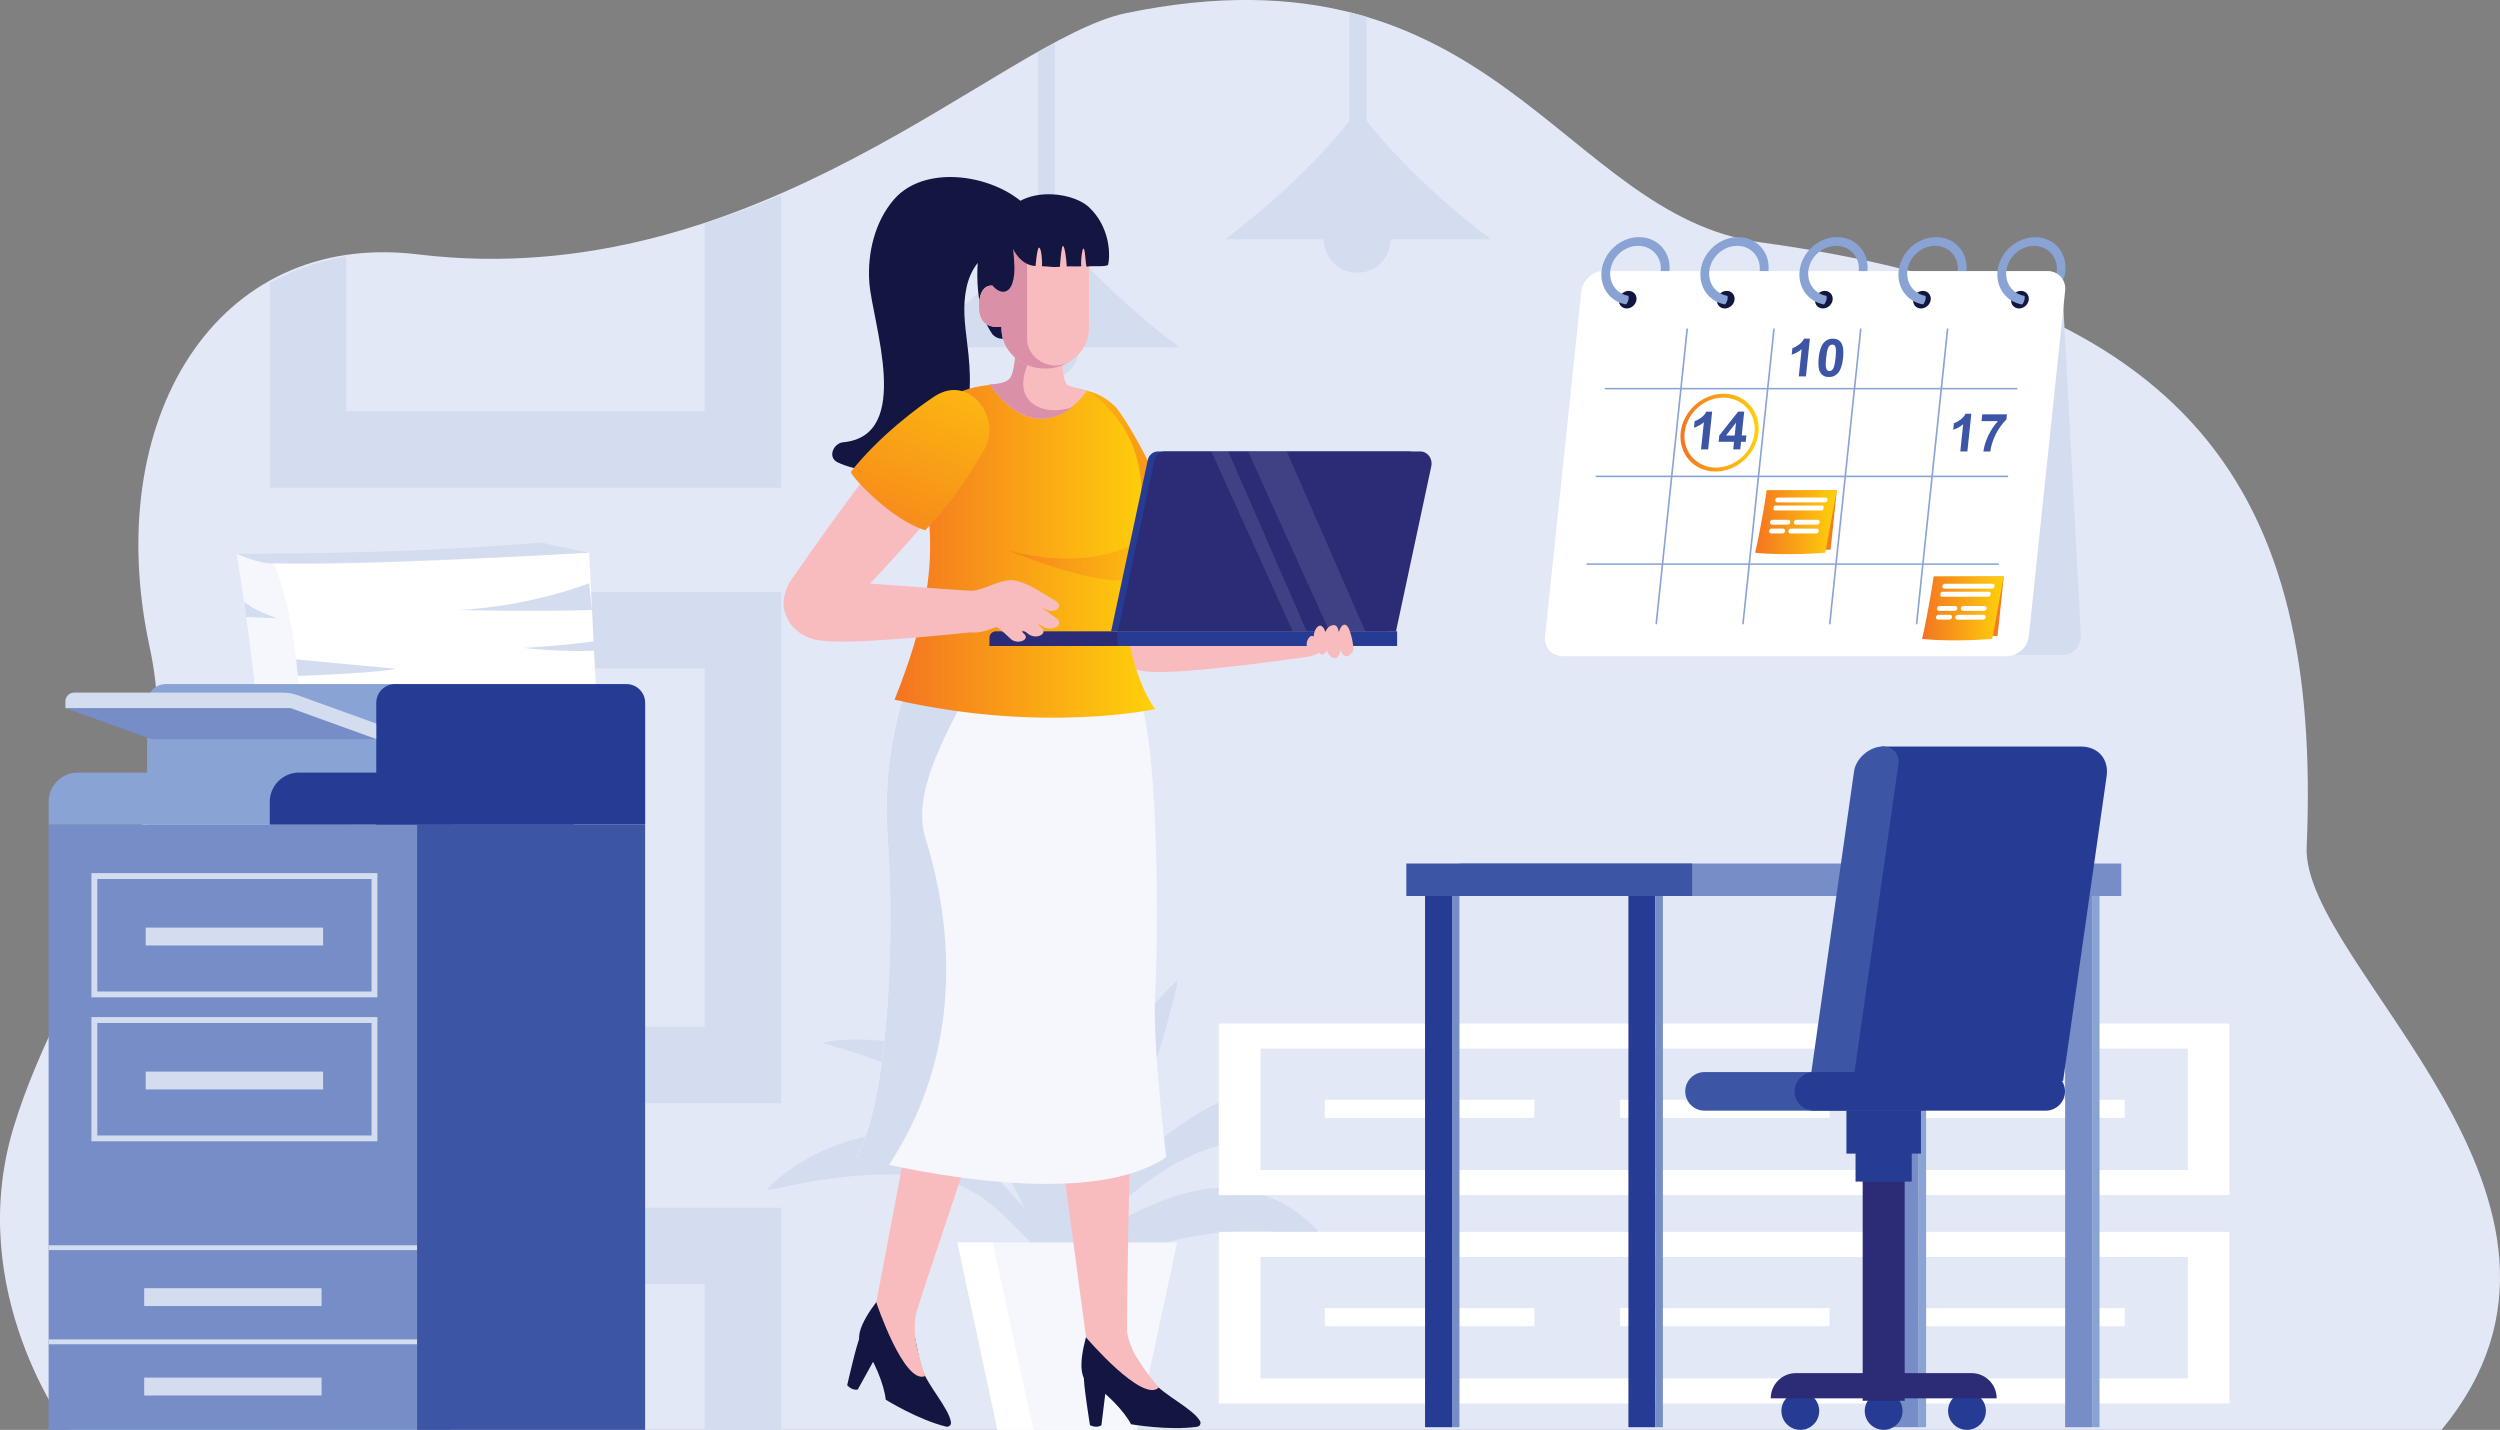
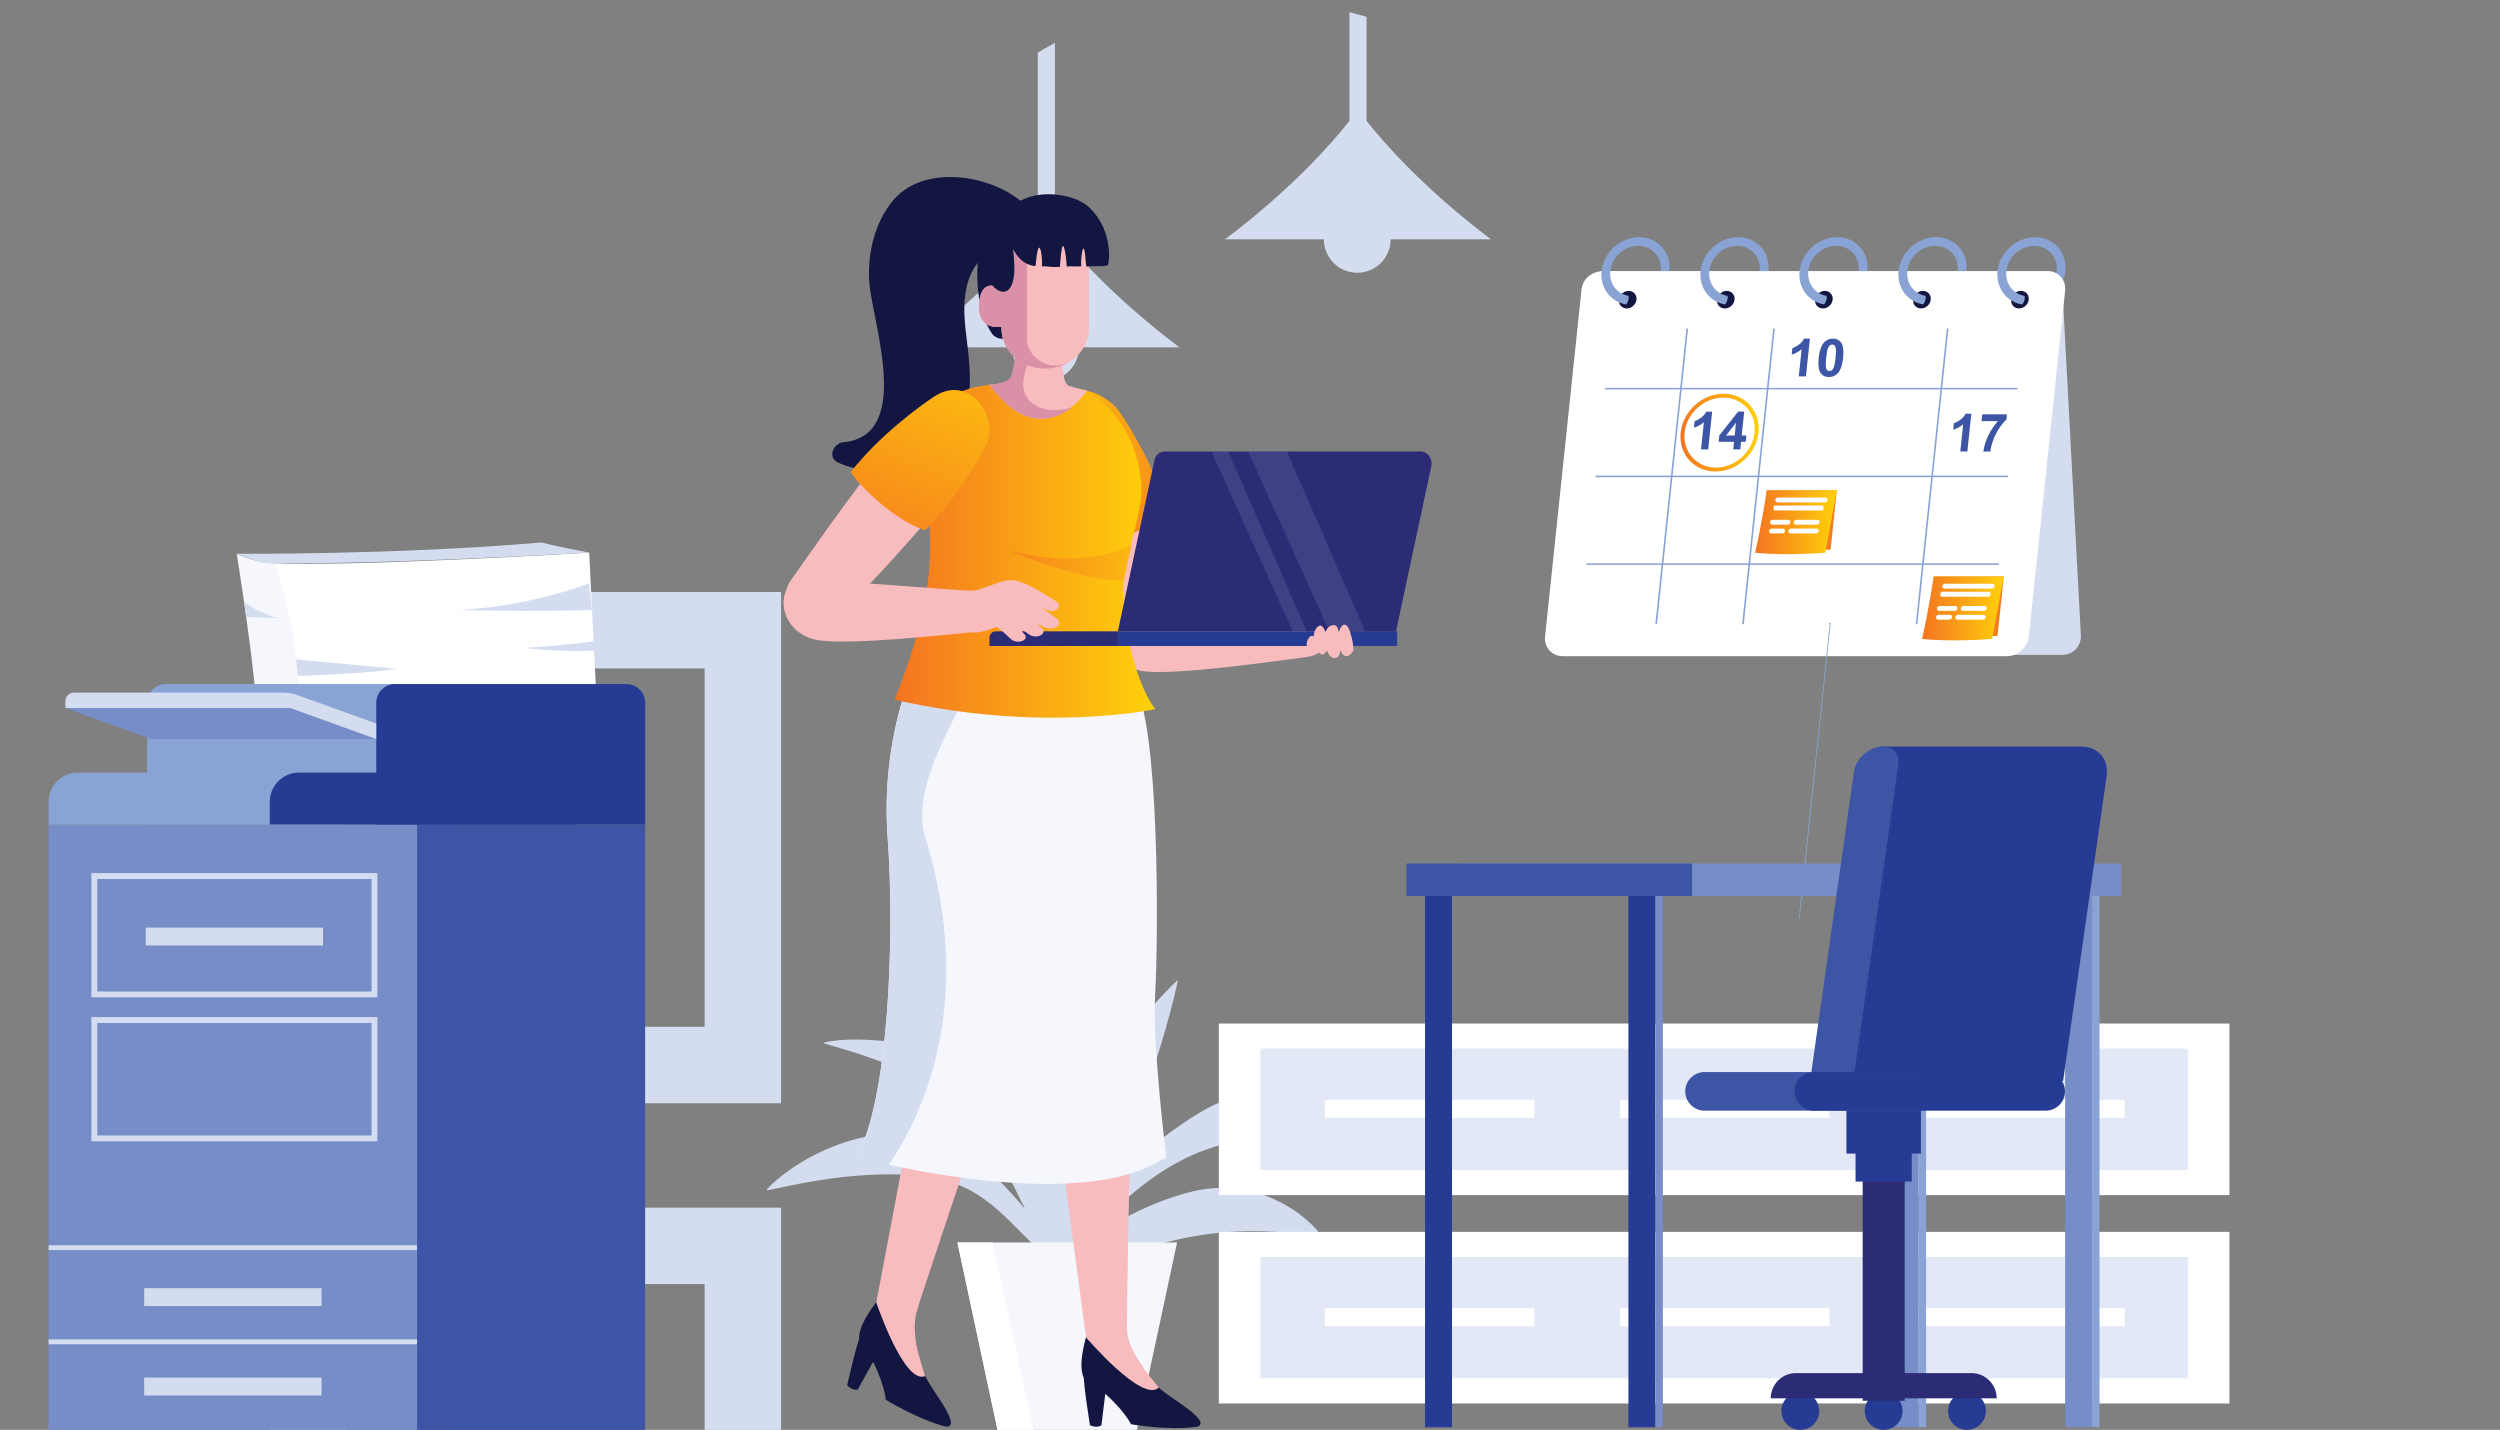
<svg xmlns="http://www.w3.org/2000/svg" xmlns:xlink="http://www.w3.org/1999/xlink" id="Layer_1" data-name="Layer 1" viewBox="0 0 377.99 216.19">
  <rect x="0" y="0" width="377.99" height="216.19" fill="#808080" stroke="none" />
  <defs>
    <style>
      .cls-1 {
        fill: url(#linear-gradient-2);
      }

      .cls-2 {
        fill: #f5f7fc;
      }

      .cls-3 {
        fill: #fff;
      }

      .cls-4, .cls-5 {
        fill: #121640;
      }

      .cls-6, .cls-5 {
        fill-rule: evenodd;
      }

      .cls-6, .cls-7 {
        fill: #f9bcbe;
      }

      .cls-8 {
        fill: url(#_Áåçûìÿííûé_ãðàäèåíò_140-3);
      }

      .cls-9 {
        fill: #3d55a5;
      }

      .cls-10 {
        fill: #d4dcf0;
      }

      .cls-11 {
        fill: url(#_Áåçûìÿííûé_ãðàäèåíò_140-2);
      }

      .cls-12 {
        fill: #263c94;
      }

      .cls-13 {
        fill: #89a3d4;
      }

      .cls-14 {
        fill: url(#linear-gradient-5);
      }

      .cls-15 {
        fill: #da90a7;
      }

      .cls-16 {
        clip-path: url(#clippath);
      }

      .cls-17 {
        fill: #f1f5fb;
        opacity: .11;
      }

      .cls-18 {
        fill: #2b2b76;
      }

      .cls-19 {
        fill: none;
      }

      .cls-20 {
        fill: #768dc7;
      }

      .cls-21 {
        fill: url(#linear-gradient-3);
      }

      .cls-22 {
        fill: #e3e8f6;
      }

      .cls-23 {
        fill: url(#linear-gradient);
      }

      .cls-24 {
        fill: url(#_Áåçûìÿííûé_ãðàäèåíò_140);
      }

      .cls-25 {
        fill: url(#_Áåçûìÿííûé_ãðàäèåíò_140-4);
      }

      .cls-26 {
        fill: url(#linear-gradient-4);
      }
    </style>
    <clipPath id="clippath">
      <path class="cls-19" d="m10.25,216.19s-15.73-20.77-8.22-45.66c7.51-24.9,26.81-43.92,20.59-72.73-7.39-34.21,9.82-62.17,40.57-59.34C118.59,43.55,151.48,5.87,170.27,1.98c55.69-11.5,65.84,30.56,95.9,34.66,64.87,8.85,84.91,37.15,82.59,91.44-.76,17.86,48.91,53.62,20.39,88.11H10.25Z" />
    </clipPath>
    <linearGradient id="linear-gradient" x1="266.18" y1="78.63" x2="277.72" y2="78.63" gradientUnits="userSpaceOnUse">
      <stop offset="0" stop-color="#ffd10a" />
      <stop offset="1" stop-color="#f47421" />
    </linearGradient>
    <linearGradient id="linear-gradient-2" x1="265.37" y1="78.96" x2="277.72" y2="78.96" gradientUnits="userSpaceOnUse">
      <stop offset="0" stop-color="#f47421" />
      <stop offset="1" stop-color="#ffd10a" />
    </linearGradient>
    <linearGradient id="linear-gradient-3" x1="291.43" y1="91.66" x2="302.97" y2="91.66" xlink:href="#linear-gradient" />
    <linearGradient id="linear-gradient-4" x1="290.61" y1="91.99" x2="302.97" y2="91.99" xlink:href="#linear-gradient-2" />
    <linearGradient id="linear-gradient-5" x1="254.08" y1="65.4" x2="265.92" y2="65.4" xlink:href="#linear-gradient-2" />
    <linearGradient id="_Áåçûìÿííûé_ãðàäèåíò_140" data-name="Áåçûìÿííûé ãðàäèåíò 140" x1="-4362.86" y1="2333.72" x2="-4348.02" y2="2384.89" gradientTransform="translate(-4166.58 2476.13) rotate(122.51) scale(1 -1)" gradientUnits="userSpaceOnUse">
      <stop offset="0" stop-color="#ffd10a" />
      <stop offset="1" stop-color="#f47421" />
    </linearGradient>
    <linearGradient id="_Áåçûìÿííûé_ãðàäèåíò_140-2" data-name="Áåçûìÿííûé ãðàäèåíò 140" x1="-5364.89" y1="83.26" x2="-5325.46" y2="83.26" gradientTransform="translate(-5190.22) rotate(-180) scale(1 -1)" xlink:href="#_Áåçûìÿííûé_ãðàäèåíò_140" />
    <linearGradient id="_Áåçûìÿííûé_ãðàäèåíò_140-3" data-name="Áåçûìÿííûé ãðàäèåíò 140" x1="-5304.49" y1="-271.36" x2="-5291.1" y2="-225.17" gradientTransform="translate(-5154.51 -250.17) rotate(-173.88) scale(1 -1)" xlink:href="#_Áåçûìÿííûé_ãðàäèåíò_140" />
    <linearGradient id="_Áåçûìÿííûé_ãðàäèåíò_140-4" data-name="Áåçûìÿííûé ãðàäèåíò 140" x1="-5370.38" y1="85.1" x2="-5337.56" y2="85.1" gradientTransform="translate(-5190.22) rotate(-180) scale(1 -1)" xlink:href="#_Áåçûìÿííûé_ãðàäèåíò_140" />
  </defs>
  <g>
-     <path class="cls-22" d="m10.25,216.19s-15.73-20.77-8.22-45.66c7.51-24.9,26.81-43.92,20.59-72.73-7.39-34.21,9.92-63.06,40.57-59.34C114.55,44.69,151.48,5.87,170.27,1.98c55.69-11.5,65.84,30.56,95.9,34.66,64.87,8.85,84.91,37.15,82.59,91.44-.76,17.86,48.91,53.62,20.39,88.11H10.25Z" />
    <g class="cls-16">
      <path class="cls-10" d="m178.32,52.51c-10.26-7.73-16.35-14.78-18.82-17.91V-13.74h-2.59v48.34c-2.47,3.14-8.56,10.18-18.82,17.91h14.95c0,2.79,2.26,5.05,5.05,5.05s5.05-2.26,5.05-5.05h0s15.18,0,15.18,0Z" />
      <path class="cls-10" d="m225.44,36.19c-10.26-7.73-16.35-14.78-18.82-17.91V-22.5h-2.59V18.28c-2.47,3.14-8.56,10.18-18.82,17.91h14.95c0,2.79,2.26,5.05,5.05,5.05s5.05-2.26,5.05-5.05h15.18Z" />
-       <path class="cls-10" d="m40.8-3.56v77.3h77.3V-3.56H40.8ZM106.54,62.18h-54.18V8h54.18v54.18Z" />
      <path class="cls-10" d="m40.8,89.51v77.3h77.3v-77.3H40.8Zm65.74,65.74h-54.18v-54.18h54.18v54.18Z" />
      <path class="cls-10" d="m40.8,182.59v77.3h77.3v-77.3H40.8Zm65.74,65.74h-54.18v-54.18h54.18v54.18Z" />
      <g>
        <path class="cls-10" d="m202.26,176.08c-1.3-2.47-10.48-10.6-16.22-9.85-4.71.61-16.42,10.61-20.28,14.17,1.42-2.75,4.47-9.26,5.86-11.97,3.25-6.32,6.72-20.54,6.43-20.26-5.12,4.92-9.52,10.72-11.85,17.49-.54,1.57-1.08,3.79-1.59,6.13-.26-2.39-.69-4.75-1.42-7.04-1.43-4.48-4.08-8.15-7.04-11.73-3.51-4.26-7.07-8.48-11.36-11.99-.5-.41-1.18.09-.89.69,4.66,9.66,9.37,19.45,11.84,29.94.04.17.07.33.11.5-1.28-3.22-3.03-6.43-5.46-8.66-6.49-5.96-21.04-7.19-25.92-5.83-.51.14,14.05,3.18,21.85,10.16,2.81,2.51,8.26,14.25,8.68,14.99-1.17-1.45-9.01-10.47-13.07-11.15-15.76-2.64-26.13,8-25.98,8.25-.03.36,12.87-3.6,24.51-1.97,9.18,1.29,12.73,8.12,18,12.16.59,2.03,1.53,3.91,3.06,5.52.37.39.89.06.95-.35.25.03.52-.08.63-.37.24-.63.45-1.28.62-1.94,10.58-6.01,22.89-8.16,34.88-6.03.55.1.96-.51.55-.95-4.71-5.11-11.93-7.51-18.74-5.87-5.02,1.21-10.45,3.65-14.9,6.97.87-1.5,1.77-3,3.03-4.21,19.81-19,33.94-6.3,33.68-6.81Z" />
        <polygon class="cls-2" points="171.9 216.19 150.82 216.19 144.76 187.86 177.97 187.86 171.9 216.19" />
        <polygon class="cls-3" points="156.24 216.19 150.82 216.19 144.76 187.86 150.08 187.86 156.24 216.19" />
      </g>
      <g>
        <rect class="cls-3" x="184.28" y="154.75" width="152.8" height="25.95" />
        <rect class="cls-22" x="190.58" y="158.54" width="140.21" height="18.36" />
        <rect class="cls-3" x="200.3" y="166.28" width="31.69" height="2.74" />
        <rect class="cls-3" x="244.93" y="166.28" width="31.69" height="2.74" />
        <rect class="cls-3" x="289.56" y="166.28" width="31.69" height="2.74" />
      </g>
      <g>
        <rect class="cls-3" x="184.28" y="186.25" width="152.8" height="25.95" />
        <rect class="cls-22" x="190.58" y="190.05" width="140.21" height="18.35" />
        <rect class="cls-3" x="200.3" y="197.78" width="31.69" height="2.74" />
        <rect class="cls-3" x="244.93" y="197.78" width="31.69" height="2.74" />
        <rect class="cls-3" x="289.56" y="197.78" width="31.69" height="2.74" />
      </g>
    </g>
  </g>
  <g>
    <path class="cls-10" d="m311.81,99.01h-66.76c-1.64,0-3.04-1.33-3.13-2.97l-2.77-51.94c-.09-1.64,1.17-2.97,2.81-2.97h66.76c1.64,0,3.04,1.33,3.13,2.97l2.77,51.94c.09,1.64-1.17,2.97-2.81,2.97Z" />
    <g>
      <g>
        <g>
          <path class="cls-13" d="m312.29,40.98h0c-.22,2.11-2.1,3.81-4.2,3.81-.23,0-.45-.02-.66-.06,1.82-.31,3.34-1.88,3.54-3.75h1.32Z" />
          <path class="cls-3" d="m303.45,99.21h-67.17c-1.65,0-2.85-1.34-2.67-2.99l5.49-52.25c.17-1.65,1.65-2.99,3.3-2.99h67.17c1.65,0,2.85,1.34,2.67,2.99l-5.49,52.25c-.17,1.65-1.65,2.99-3.3,2.99Z" />
          <g>
            <path class="cls-4" d="m247.43,45.31c.08-.74-.46-1.33-1.19-1.33s-1.39.6-1.47,1.33c-.08.74.46,1.33,1.19,1.33s1.39-.6,1.47-1.33Z" />
            <path class="cls-4" d="m262.26,45.31c.08-.74-.46-1.33-1.19-1.33s-1.39.6-1.47,1.33c-.08.74.46,1.33,1.19,1.33s1.39-.6,1.47-1.33Z" />
            <path class="cls-4" d="m277.09,45.31c.08-.74-.46-1.33-1.19-1.33s-1.39.6-1.47,1.33c-.08.74.46,1.33,1.19,1.33s1.39-.6,1.47-1.33Z" />
            <path class="cls-4" d="m291.92,45.31c.08-.74-.46-1.33-1.19-1.33s-1.39.6-1.47,1.33c-.08.74.46,1.33,1.19,1.33s1.39-.6,1.47-1.33Z" />
            <path class="cls-4" d="m306.74,45.31c.08-.74-.46-1.33-1.19-1.33s-1.39.6-1.47,1.33c-.08.74.46,1.33,1.19,1.33s1.39-.6,1.47-1.33Z" />
          </g>
          <path class="cls-13" d="m245.84,46.03c-2.4-.43-3.96-2.56-3.69-5.05.3-2.83,2.84-5.13,5.67-5.13s4.88,2.3,4.59,5.13h-1.32c.22-2.1-1.31-3.81-3.41-3.81s-3.99,1.71-4.21,3.81c-.19,1.85.96,3.43,2.74,3.75,0,0,.12.28-.04.74-.16.46-.33.56-.33.56Z" />
          <path class="cls-13" d="m260.81,46.03c-2.4-.43-3.96-2.56-3.69-5.05.3-2.83,2.84-5.13,5.67-5.13s4.89,2.3,4.59,5.13h-1.32c.22-2.1-1.31-3.81-3.41-3.81s-3.99,1.71-4.21,3.81c-.19,1.85.96,3.43,2.74,3.75,0,0,.12.28-.04.74-.16.46-.33.56-.33.56Z" />
          <path class="cls-13" d="m275.78,46.03c-2.4-.43-3.96-2.56-3.69-5.05.3-2.83,2.84-5.13,5.67-5.13s4.88,2.3,4.59,5.13h-1.32c.22-2.1-1.31-3.81-3.41-3.81s-3.99,1.71-4.21,3.81c-.19,1.85.96,3.43,2.74,3.75,0,0,.12.28-.04.74-.16.46-.33.56-.33.56Z" />
          <path class="cls-13" d="m290.75,46.03c-2.4-.43-3.96-2.56-3.69-5.05.3-2.83,2.84-5.13,5.67-5.13s4.88,2.3,4.59,5.13h-1.32c.22-2.1-1.31-3.81-3.41-3.81s-3.99,1.71-4.21,3.81c-.19,1.85.96,3.43,2.74,3.75,0,0,.12.28-.04.74-.16.46-.33.56-.33.56Z" />
          <path class="cls-13" d="m312.29,40.98h-1.32c.01-.12.02-.23.02-.34,0-.19,0-.37-.03-.54-.01-.1-.03-.19-.05-.28-.01-.06-.02-.11-.04-.16-.33-1.23-1.31-2.16-2.61-2.41-.23-.04-.46-.07-.7-.07-2.1,0-3.99,1.71-4.21,3.81-.2,1.85.96,3.43,2.74,3.75,0,0,.12.28-.04.74-.16.46-.33.56-.33.56-2.41-.43-3.96-2.56-3.7-5.05.3-2.83,2.84-5.12,5.66-5.12s4.78,2.19,4.61,4.91c0,.07,0,.14-.02.21Z" />
          <g>
            <path class="cls-13" d="m250.4,94.41c-.07,0-.12-.06-.11-.12l4.68-44.52c0-.07.07-.12.14-.12s.12.06.11.12l-4.68,44.52c0,.07-.07.12-.14.12Z" />
            <path class="cls-13" d="m263.52,94.41c-.07,0-.12-.06-.11-.12l4.68-44.52c0-.07.07-.12.14-.12s.12.06.11.12l-4.68,44.52c0,.07-.07.12-.14.12Z" />
-             <path class="cls-13" d="m276.64,94.41c-.07,0-.12-.06-.11-.12l4.68-44.52c0-.07.07-.12.14-.12s.12.06.11.12l-4.68,44.52c0,.07-.07.12-.14.12Z" />
+             <path class="cls-13" d="m276.64,94.41c-.07,0-.12-.06-.11-.12c0-.07.07-.12.14-.12s.12.06.11.12l-4.68,44.52c0,.07-.07.12-.14.12Z" />
            <path class="cls-13" d="m289.77,94.41c-.07,0-.12-.06-.11-.12l4.68-44.52c0-.07.07-.12.14-.12s.12.06.11.12l-4.68,44.52c0,.07-.07.12-.14.12Z" />
          </g>
          <g>
            <path class="cls-13" d="m304.9,58.88h-62.16c-.07,0-.12-.06-.11-.12,0-.07.07-.12.14-.12h62.16c.07,0,.12.06.11.12,0,.07-.07.12-.14.12Z" />
            <path class="cls-13" d="m303.5,72.15h-62.16c-.07,0-.12-.06-.11-.12,0-.07.07-.12.14-.12h62.16c.07,0,.12.05.11.12,0,.07-.07.12-.14.12Z" />
            <path class="cls-13" d="m302.11,85.41h-62.16c-.07,0-.12-.06-.11-.12,0-.07.07-.12.14-.12h62.16c.07,0,.12.06.11.12,0,.07-.07.12-.14.12Z" />
          </g>
        </g>
        <g>
          <polygon class="cls-23" points="276.78 83.12 266.18 83.12 267.13 74.13 277.72 74.13 276.78 83.12" />
          <path class="cls-1" d="m275.97,83.57s-5.78.5-10.6,0c.99-4.29,1.76-9.44,1.76-9.44h10.6l-1.76,9.44Z" />
          <path class="cls-3" d="m275.91,75.96h-7.16c-.21,0-.35-.17-.33-.37h0c.02-.21.21-.37.41-.37h7.16c.21,0,.35.17.33.37h0c-.02.2-.21.37-.41.37Z" />
          <path class="cls-3" d="m275.45,77.18h-7.11c-.13,0-.22-.1-.2-.23l.03-.29c.01-.12.13-.23.25-.23h7.11c.13,0,.22.1.2.23l-.03.29c-.01.13-.13.23-.25.23Z" />
          <path class="cls-3" d="m270.28,79.33h-2.34c-.21,0-.35-.17-.33-.37h0c.02-.21.21-.37.41-.37h2.34c.21,0,.35.17.33.37h0c-.02.21-.21.37-.41.37Z" />
          <path class="cls-3" d="m274.72,79.33h-3.18c-.21,0-.35-.17-.33-.37h0c.02-.21.21-.37.41-.37h3.18c.21,0,.35.17.33.37h0c-.02.21-.21.37-.41.37Z" />
          <path class="cls-3" d="m269.49,80.66h-1.68c-.21,0-.35-.17-.33-.37h0c.02-.21.21-.37.41-.37h1.68c.21,0,.35.17.33.37h0c-.02.21-.21.37-.41.37Z" />
          <path class="cls-3" d="m274.58,80.66h-3.86c-.21,0-.35-.17-.33-.37h0c.02-.21.21-.37.41-.37h3.86c.21,0,.35.17.33.37h0c-.02.21-.21.37-.41.37Z" />
        </g>
        <g>
          <polygon class="cls-21" points="302.02 96.16 291.43 96.16 292.37 87.16 302.97 87.16 302.02 96.16" />
          <path class="cls-26" d="m301.21,96.6s-5.78.5-10.6,0c.99-4.29,1.76-9.44,1.76-9.44h10.6l-1.76,9.44Z" />
          <path class="cls-3" d="m301.16,89h-7.16c-.21,0-.35-.17-.33-.37h0c.02-.21.21-.37.41-.37h7.16c.21,0,.35.17.33.37h0c-.02.2-.21.37-.41.37Z" />
          <path class="cls-3" d="m300.69,90.22h-7.11c-.13,0-.22-.1-.2-.23l.03-.29c.01-.13.13-.23.25-.23h7.11c.13,0,.22.1.2.23l-.03.29c-.01.13-.13.23-.25.23Z" />
          <path class="cls-3" d="m295.53,92.36h-2.34c-.21,0-.35-.17-.33-.37h0c.02-.21.21-.37.41-.37h2.34c.21,0,.35.17.33.37h0c-.02.21-.21.37-.41.37Z" />
          <path class="cls-3" d="m299.97,92.36h-3.18c-.21,0-.35-.17-.33-.37h0c.02-.21.21-.37.41-.37h3.18c.21,0,.35.17.33.37h0c-.02.21-.21.37-.41.37Z" />
          <path class="cls-3" d="m294.73,93.69h-1.68c-.21,0-.35-.17-.33-.37h0c.02-.21.21-.37.41-.37h1.68c.21,0,.35.17.33.37h0c-.02.21-.21.37-.41.37Z" />
          <path class="cls-3" d="m299.83,93.69h-3.86c-.21,0-.35-.17-.33-.37h0c.02-.21.21-.37.41-.37h3.86c.21,0,.35.17.33.37h0c-.02.21-.21.37-.41.37Z" />
        </g>
        <path class="cls-14" d="m259.38,71.29c-3.25,0-5.61-2.64-5.27-5.88.34-3.25,3.26-5.88,6.5-5.88s5.61,2.64,5.27,5.88c-.34,3.24-3.26,5.88-6.5,5.88Zm1.17-11.17c-2.91,0-5.54,2.37-5.84,5.29-.31,2.91,1.82,5.29,4.73,5.29s5.54-2.37,5.84-5.29c.31-2.92-1.82-5.29-4.73-5.29Z" />
      </g>
      <g>
        <path class="cls-9" d="m273.06,56.91h-1.09l.43-4.11c-.44.37-.94.65-1.5.83l.1-.99c.29-.09.62-.27.98-.53.36-.26.62-.56.78-.91h.89l-.6,5.72Z" />
        <path class="cls-9" d="m277.13,51.2c.55,0,.96.2,1.23.59.32.47.42,1.24.31,2.32-.11,1.08-.38,1.85-.8,2.32-.35.39-.8.58-1.35.58s-.98-.21-1.27-.64c-.29-.43-.38-1.19-.27-2.28.11-1.07.38-1.84.8-2.31.35-.39.8-.58,1.35-.58Zm-.1.9c-.13,0-.25.04-.37.13-.11.09-.21.24-.29.45-.11.28-.19.76-.26,1.42-.07.67-.08,1.13-.04,1.38.04.25.11.42.2.5.09.08.21.12.34.12s.25-.04.37-.13c.11-.08.21-.24.29-.45.1-.28.19-.75.26-1.42.07-.67.08-1.13.04-1.38-.04-.25-.11-.42-.2-.5-.09-.08-.21-.13-.34-.13Z" />
      </g>
      <g>
        <path class="cls-9" d="m258.28,67.95h-1.09l.43-4.11c-.44.37-.94.65-1.5.83l.1-.99c.29-.09.62-.27.98-.53.36-.26.62-.56.78-.91h.89l-.6,5.72Z" />
        <path class="cls-9" d="m262.06,67.95l.12-1.15h-2.33l.1-.96,2.85-3.61h.92l-.38,3.61h.71l-.1.96h-.71l-.12,1.15h-1.06Zm.22-2.1l.2-1.95-1.51,1.95h1.31Z" />
      </g>
      <g>
        <path class="cls-9" d="m297.48,68.26h-1.09l.43-4.11c-.44.37-.94.65-1.5.83l.1-.99c.29-.09.62-.27.98-.53s.62-.56.78-.91h.88l-.6,5.72Z" />
        <path class="cls-9" d="m299.6,63.66l.11-1.01h3.73l-.08.79c-.34.3-.7.74-1.08,1.31-.38.57-.68,1.17-.92,1.81-.23.64-.38,1.21-.43,1.71h-1.05c.1-.79.35-1.59.74-2.41.39-.82.88-1.55,1.46-2.19h-2.48Z" />
      </g>
    </g>
  </g>
  <g>
    <path class="cls-4" d="m156.26,32.39c-4.23-5.75-16.07-8.08-21.11-2.22-2.91,3.38-4.03,8.2-3.71,12.54.45,6.1,6.67,23.18-3.96,24.16-1.44.13-2.43,2.27-.82,3.04,5.59,2.66,14.38.98,17.9-4.36,2.32-3.52,2.27-7.8,1.88-11.85-.26-2.7-.79-5.4-.6-8.13.45-6.38,4.07-8.31,9.45-10.05.84-.27,1.17-.98,1.12-1.67.23-.42.24-.94-.15-1.46Z" />
    <path class="cls-5" d="m133.02,196.22s-4.48,5.26-2.71,7.13c1.76,1.88,3.42,6.15,3.61,8.28,0,0,4.89,3.04,9.13,4.07.42.1.8-.26.73-.68-.35-2.16-3.49-5.48-4.35-8.01-.98-2.87-1.1-7.58-3.12-9.55-2.02-1.98-3.28-1.24-3.28-1.24Z" />
    <path class="cls-5" d="m128.09,209.45s1.46-6.48,1.97-7.37,3.32,1.33,3.32,1.33l-3.69,6.68s-.77.24-1.6-.64Z" />
    <path class="cls-6" d="m138.49,198.69c.16-.94,8.77-26.46,8.77-26.46l-9.78-1.63-4.99,26.32s4.18,12.47,7.38,11.14c-1.65-5.06-1.78-7.01-1.38-9.37Z" />
    <path class="cls-5" d="m164.44,201.38s-2.19,6.55.14,7.63c2.33,1.08,5.47,4.43,6.43,6.33,0,0,5.67,1,9.99.38.43-.06.65-.53.42-.9-1.13-1.87-5.28-3.79-7.02-5.81-1.98-2.3-3.85-6.62-6.46-7.7-2.61-1.08-3.51.07-3.51.07Z" />
    <path class="cls-5" d="m164.8,215.49s-1.06-6.56-.92-7.57c.14-1.02,3.58,0,3.58,0l-.93,7.57s-.62.51-1.72,0Z" />
    <path class="cls-6" d="m170.44,201.62c-.2-.93.47-31.03.47-31.03l-10.6,2.58,3.9,29.04s8.52,10.01,11,7.58c-3.42-4.08-4.27-5.84-4.77-8.18Z" />
    <path class="cls-2" d="m176.34,174.95c-9.26,6.34-28.33,3.86-39.07,1.76-4.7-.92-7.81-1.76-7.81-1.76,4.89-8.28,5.85-33.29,4.75-48.25-1.09-14.94,3.85-25.29,3.85-25.29,0,0,4.45-.52,10.12-.84,8.81-.49,20.55-.5,23.09,2.66,4.16,5.2,3.85,39.37,3.39,46.98s1.67,24.73,1.67,24.73Z" />
    <path class="cls-10" d="m139.88,126.57c5.49,17.58,4.01,35.23-5.47,49.55-2.48-.34-4.94-1.17-4.94-1.17,4.89-8.28,5.85-33.29,4.75-48.25-1.09-14.94,3.85-25.29,3.85-25.29,0,0,4.45-.52,10.12-.84-2.61,6.47-10.79,18.02-8.31,25.99Z" />
    <path class="cls-7" d="m172.57,101.43c4.54.87,21.87-1.7,25.15-2.12,3.95-.51,5.88-6.84,1.82-6.79-3.91.05-26.08-1.12-28.37-.48-4.14,1.15-4.29,8.3,1.39,9.39Z" />
    <path class="cls-7" d="m158.8,69.94c.28,5.26,8.87,24.63,10.42,28.31,1.86,4.42,10.18,4.1,10.34-.3.14-3.88-7.69-28.2-9.2-30.73-2.74-4.56-11.91-3.87-11.56,2.72Z" />
    <path class="cls-24" d="m161.43,83.32c-2.73-6.64-3.66-14.78-3.83-17.66-.4-6.86,6.35-8.82,11.06-4.14.95.95,5.94,8.78,7.82,15.68-3.98,4.38-13.96,6.21-15.04,6.12Z" />
    <path class="cls-11" d="m164.35,59.06c1.57,1.08,7.8,5.25,8.22,14.61.2,4.44-3.22,11.81-2.74,17.22,1.05,11.89,4.84,16.32,4.84,16.32,0,0-16.95,3.73-39.42-1.42,9.62-23.99,2.91-28.44,5.26-41.33,1-5.46,7.94-6.16,9.29-6.28,1.36-.12,9.09-.58,14.55.89Z" />
    <path class="cls-7" d="m160.65,52.99s-.33,4.89.99,5.35c1.09.38,2.72.73,2.72.73,0,0-6.75,10.19-14.76-.94,0,0,2.39.03,3.13-.94.74-.96,1.2-5.74.83-8.89l7.09,4.69Z" />
    <path class="cls-15" d="m152.72,57.18c.74-.96,1.2-5.74.83-8.89l4.27,3.08c-.84.76-2.13,2.87-2.09,3.01-1.11,2.1-1.74,5.04.43,6.65,1.67,1.24,3.89,1.18,5.94.57-2.75,2.05-7.44,3.57-12.52-3.48,0,0,2.39.03,3.13-.94Z" />
    <path class="cls-7" d="m137.72,64.39c-4.04,2.88-15.77,20.02-18.03,23.19-2.72,3.82-.11,9.27,3.69,8,3.23-1.09,19.91-20.04,21.28-22.61,2.47-4.65-1.88-12.18-6.93-8.57Z" />
    <path class="cls-7" d="m123.27,96.71c4.34.98,20.18-.79,23.18-1.07,3.62-.33,4.61-6.2.83-6.3-3.64-.1-24.46-2-26.52-1.48-3.71.93-2.94,7.63,2.5,8.85Z" />
    <path class="cls-8" d="m128.63,71.36c4.27-5.45,10.43-9.98,12.68-11.44,5.34-3.48,10.15,3.36,7.56,7.95-.65,1.15-4.19,7.49-8.99,12.3-5.04-1.54-10.9-7.81-11.25-8.81Z" />
    <path class="cls-4" d="m149.94,50.39c.41.61,1.32,1.02,2.06.73.79-.31.37-1.56.09-2.1-.38-.74-.21-8.94-.25-8.95-.26-.13-3.5-4.35-3.56-3.99-.15.9-1.77,9.16,1.67,14.31Z" />
    <path class="cls-7" d="m164.64,34.77v14.89c0,3.35-2.96,6.07-6.61,6.07h0c-3.65,0-6.61-2.72-6.61-6.07v-.28s-3.4.74-3.4-2.98,2.14-3.2,2.14-3.2v-8.44h14.49Z" />
    <path class="cls-15" d="m150.15,43.21v-7.55h5.14s0,2.72,0,2.75v12.86c0,2.25,2.17,4.07,4.43,3.99.7-.02,1.35-.21,1.91-.52-1.04.62-2.27.99-3.6.99-3.65,0-6.61-2.72-6.61-6.07v-.28s-3.4.74-3.4-2.98,2.14-3.2,2.14-3.2Z" />
    <path class="cls-4" d="m161.31,40.29c.46-.06,1.75.04,2.19-.04-.15-.43.13-3.17.39-2.59.24.52.2,2.14.41,2.67.8-.2,2.59.07,3.23-.26.4-1.66.24-5.83-2.89-8.75-2.74-2.56-10.89-3.25-13.03,1.98,0,0-2.53.27-3.2,2.11-.66,1.85.41,7.78,2.78,8.61,1.05.36,1.9-.36,2.14-2.46.16-1.41-.16-3.94-.16-3.94,0,0,1.08,2.5,3.4,2.6.07-.71.27-2.78.53-2.78.35,0,.51,2.08.45,2.81,1.18.02,1.43.2,2.7.09.09-1.04.24-3.2.47-3.15.27.06.52,2.02.57,3.11Z" />
    <path class="cls-25" d="m171.05,82.42s-6.71,3.95-18.59.82c0,0,11.8,4.92,17.48,4.5l1.11-5.32Z" />
    <g>
      <g>
        <rect class="cls-12" x="169.03" y="95.44" width="42.21" height="2.23" />
        <path class="cls-18" d="m169.03,97.67h-19.43v-1.25c0-.54.44-.97.97-.97h18.46v2.23Z" />
      </g>
      <g>
-         <path class="cls-12" d="m210.05,95.44h-42.05l5.54-25.89c.16-.76.79-1.29,1.52-1.29h37.87c1.5,0,2.62,1.48,2.28,3.04l-5.16,24.14Z" />
        <path class="cls-18" d="m211.07,95.44h-42.05l5.54-25.89c.16-.76.79-1.29,1.52-1.29h38.67c1.09,0,1.9,1.08,1.66,2.22l-5.34,24.97Z" />
      </g>
      <polygon class="cls-17" points="194.57 68.26 206.41 95.44 200.99 95.44 188.71 68.26 194.57 68.26" />
      <polygon class="cls-17" points="185.71 68.26 197.56 95.44 195.45 95.44 183.16 68.26 185.71 68.26" />
    </g>
    <path class="cls-7" d="m199.14,98.53c.06-.03.09-.09.11-.17.15.27.34.54.6.59.34.05.58-.29.77-.55,0-.01.01-.03.02-.04.25.64.64,1.2,1.22,1.14.54-.06.73-.58.78-1.2.11.23.23.43.37.61.55.7,1.3.07,1.61-.58.05-.11.04-.21,0-.28,0-.03,0-.05,0-.07-.05-.67-.16-1.32-.35-1.95-.13-.44-.29-1.09-.62-1.41-.6-.56-1.03.34-1.24.97-.09-.67-.33-1.27-1.06-1.03-.5.16-.79.55-.95,1.01-.1-.31-.23-.59-.43-.8-.51-.52-1.03.21-1.21.73-.09.25-.12.5-.13.76-.04-.04-.08-.07-.13-.09-.41-.16-.77.44-.87.79-.32,1.06.56,2.05,1.51,1.56Z" />
    <path class="cls-7" d="m159.7,93.46c-1.45-1.02-2.83-2.03-1.69-1.36,1.46.86,2.97-.44,1.52-1.29-1.82-1.07-3.77-2.47-5.81-2.99-2.21-.56-4.66,1.37-6.76,1.51-.85.05-1.88,5.7-1.21,5.99,2.24.98,4.67-.64,5.01-.5.9.65,1.31,1.11,2.09,1.81,1,.89,2.97.09,1.98-.8-.63-.56-.33-.78.6-.01,1.18.98,3.16.02,1.98-.95-.5-.41-.57-.71.13-.22,1.43,1.01,3.57-.19,2.15-1.19Z" />
  </g>
  <g>
    <path class="cls-3" d="m41.4,85.15s4.02,16.07,4.02,23.72c0,0,32.32-.57,44.94,0,0,0-.83-15.71-1.28-25.32,0,0-35.63,2.18-47.68,1.6Z" />
    <path class="cls-2" d="m41.4,85.15s-2.36.1-5.61-1.43c0,0,3.3,20.52,2.92,24.72l6.71.43s-.14-14.49-4.02-23.72Z" />
    <path class="cls-10" d="m89.78,96.96s-3.55.57-10.56,1c0,0,4.82.63,10.62.42l-.06-1.42Z" />
    <path class="cls-10" d="m89.08,88.18s-8.67,3.48-19.71,4.05c0,0,10.99.29,20.13,0l-.42-4.05Z" />
    <path class="cls-10" d="m45.03,102.2s11.28-.37,14.87-1.08l-15.13-1.42.26,2.5Z" />
    <path class="cls-10" d="m36.93,90.98s1.37,1.35,5.01,2.5l-4.73-.19-.28-2.31Z" />
    <path class="cls-10" d="m40.2,104.42l5.07,1.67-.16-1.98s-3.14.88-4.91.3Z" />
    <path class="cls-10" d="m35.79,83.72s24.11.2,46.06-1.7c0,0,1.97.53,7.23,1.53,0,0-32.05,1.84-47.68,1.6,0,0-1.21.43-5.61-1.43Z" />
  </g>
  <g>
    <rect class="cls-20" x="7.35" y="124.67" width="60.89" height="91.52" />
    <g>
      <g>
        <path class="cls-10" d="m57.06,150.79H13.82v-18.78h43.24v18.78Zm-42.36-.88h41.48v-17.01H14.71v17.01Z" />
        <rect class="cls-10" x="22.03" y="140.25" width="26.82" height="2.7" />
      </g>
      <g>
        <path class="cls-10" d="m57.06,172.56H13.82v-18.78h43.24v18.78Zm-42.36-.88h41.48v-17.01H14.71v17.01Z" />
-         <rect class="cls-10" x="22.03" y="162.02" width="26.82" height="2.7" />
      </g>
      <rect class="cls-10" x="7.35" y="188.28" width="55.72" height=".73" />
      <rect class="cls-10" x="7.35" y="202.51" width="55.72" height=".74" />
      <rect class="cls-10" x="21.8" y="194.77" width="26.82" height="2.7" />
      <rect class="cls-10" x="21.8" y="208.29" width="26.82" height="2.7" />
    </g>
    <rect class="cls-9" x="63.07" y="124.67" width="34.47" height="91.52" />
    <g>
      <path class="cls-13" d="m11.77,116.81h41.58v7.86H7.35v-3.44c0-2.44,1.98-4.42,4.42-4.42Z" />
      <path class="cls-13" d="m25.08,103.43h34.99c1.57,0,2.84,1.27,2.84,2.84v18.4H22.24v-18.4c0-1.57,1.27-2.84,2.84-2.84Z" />
      <path class="cls-12" d="m59.72,103.43h34.99c1.57,0,2.84,1.27,2.84,2.84v18.4h-40.66v-18.4c0-1.57,1.27-2.84,2.84-2.84Z" />
      <path class="cls-12" d="m45.21,116.81h41.58v7.86h-46v-3.44c0-2.44,1.98-4.42,4.42-4.42Z" />
      <path class="cls-10" d="m56.88,109.4v2.34l-34.04-2.34-12.95-2.34v-1.03c0-.72.58-1.31,1.31-1.31h31.54c.79,0,1.57.14,2.32.41l11.83,4.27Z" />
      <polygon class="cls-20" points="56.88 111.74 22.84 111.74 9.89 107.06 43.93 107.06 56.88 111.74" />
    </g>
  </g>
  <g>
    <g>
      <rect class="cls-20" x="312.24" y="134.67" width="4.08" height="81.12" transform="translate(628.56 350.46) rotate(180)" />
      <rect class="cls-13" x="316.32" y="134.67" width="1.12" height="81.12" />
    </g>
    <g>
      <rect class="cls-20" x="286.03" y="134.67" width="4.08" height="81.12" transform="translate(576.13 350.46) rotate(180)" />
      <rect class="cls-13" x="290.1" y="134.67" width="1.12" height="81.12" />
    </g>
    <g>
      <rect class="cls-12" x="246.22" y="134.67" width="4.08" height="81.12" transform="translate(496.51 350.46) rotate(180)" />
      <rect class="cls-20" x="250.3" y="134.67" width="1.12" height="81.12" />
    </g>
    <g>
      <rect class="cls-12" x="215.46" y="134.67" width="4.08" height="81.12" transform="translate(435 350.46) rotate(180)" />
-       <rect class="cls-20" x="219.54" y="134.67" width="1.12" height="81.12" />
    </g>
    <g>
      <rect class="cls-20" x="220.65" y="130.55" width="100.07" height="4.91" transform="translate(541.38 266.02) rotate(180)" />
      <rect class="cls-9" x="212.63" y="130.55" width="43.21" height="4.91" transform="translate(468.47 266.02) rotate(180)" />
    </g>
  </g>
  <g>
    <g>
      <path class="cls-12" d="m275.06,213.33c0,1.58-1.28,2.86-2.86,2.86s-2.86-1.28-2.86-2.86,1.28-2.86,2.86-2.86,2.86,1.28,2.86,2.86Z" />
      <path class="cls-12" d="m287.66,213.33c0,1.58-1.28,2.86-2.86,2.86s-2.86-1.28-2.86-2.86,1.28-2.86,2.86-2.86,2.86,1.28,2.86,2.86Z" />
      <path class="cls-12" d="m300.26,213.33c0,1.58-1.28,2.86-2.86,2.86s-2.86-1.28-2.86-2.86,1.28-2.86,2.86-2.86,2.86,1.28,2.86,2.86Z" />
      <rect class="cls-18" x="281.63" y="142.54" width="6.35" height="69.25" />
      <rect class="cls-12" x="279.17" y="163.46" width="11.27" height="10.96" />
      <rect class="cls-12" x="280.55" y="167.69" width="8.5" height="10.96" />
      <path class="cls-18" d="m301.89,211.42h-34.16c0-2.11,1.71-3.81,3.81-3.81h26.54c2.11,0,3.81,1.71,3.81,3.81h0Z" />
    </g>
    <path class="cls-12" d="m284.43,112.86l-.34,2.5-6.85,48.07h34.69l6.59-46.11c.35-2.57-1.31-4.45-3.91-4.45h-30.18Z" />
    <path class="cls-9" d="m273.54,164.41l6.66-.97,6.83-47.88c.21-1.55-.79-2.69-2.37-2.69h0c-2,0-4.08,1.8-4.34,3.78l-6.78,47.76Z" />
    <path class="cls-9" d="m257.72,167.93h32.72c1.61,0,2.92-1.31,2.92-2.92h0c0-1.61-1.31-2.92-2.92-2.92h-32.72c-1.61,0-2.92,1.31-2.92,2.92h0c0,1.61,1.31,2.92,2.92,2.92Z" />
    <path class="cls-12" d="m274.25,167.93h35.05c1.61,0,2.92-1.31,2.92-2.92h0c0-1.61-1.31-2.92-2.92-2.92h-35.05c-1.61,0-2.92,1.31-2.92,2.92h0c0,1.61,1.31,2.92,2.92,2.92Z" />
  </g>
</svg>